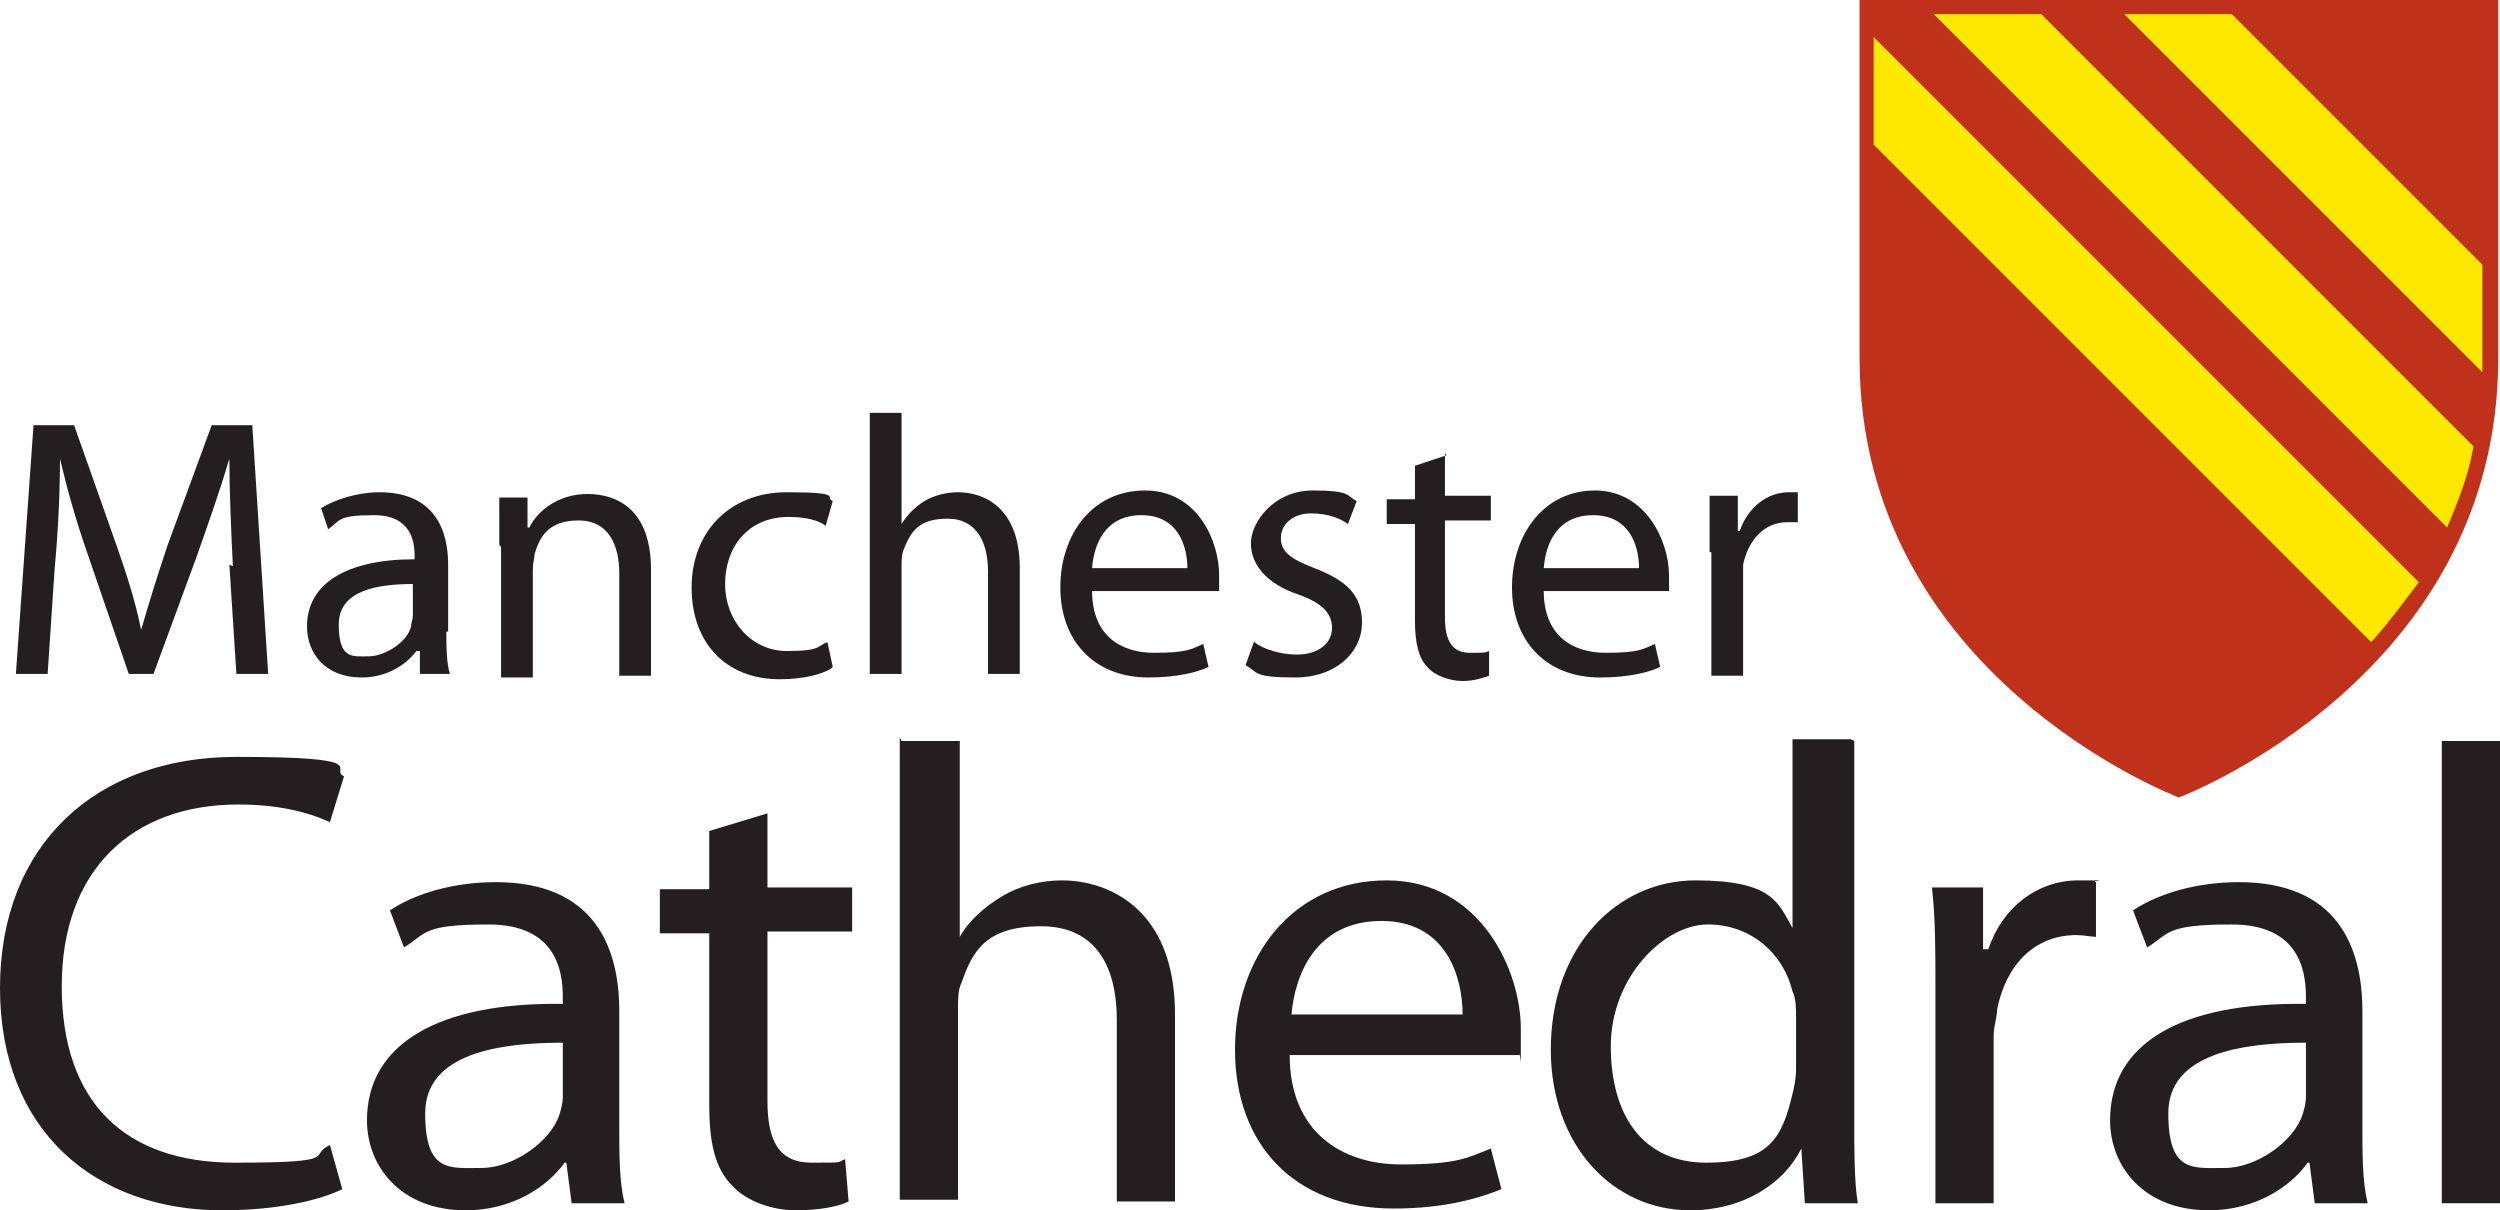
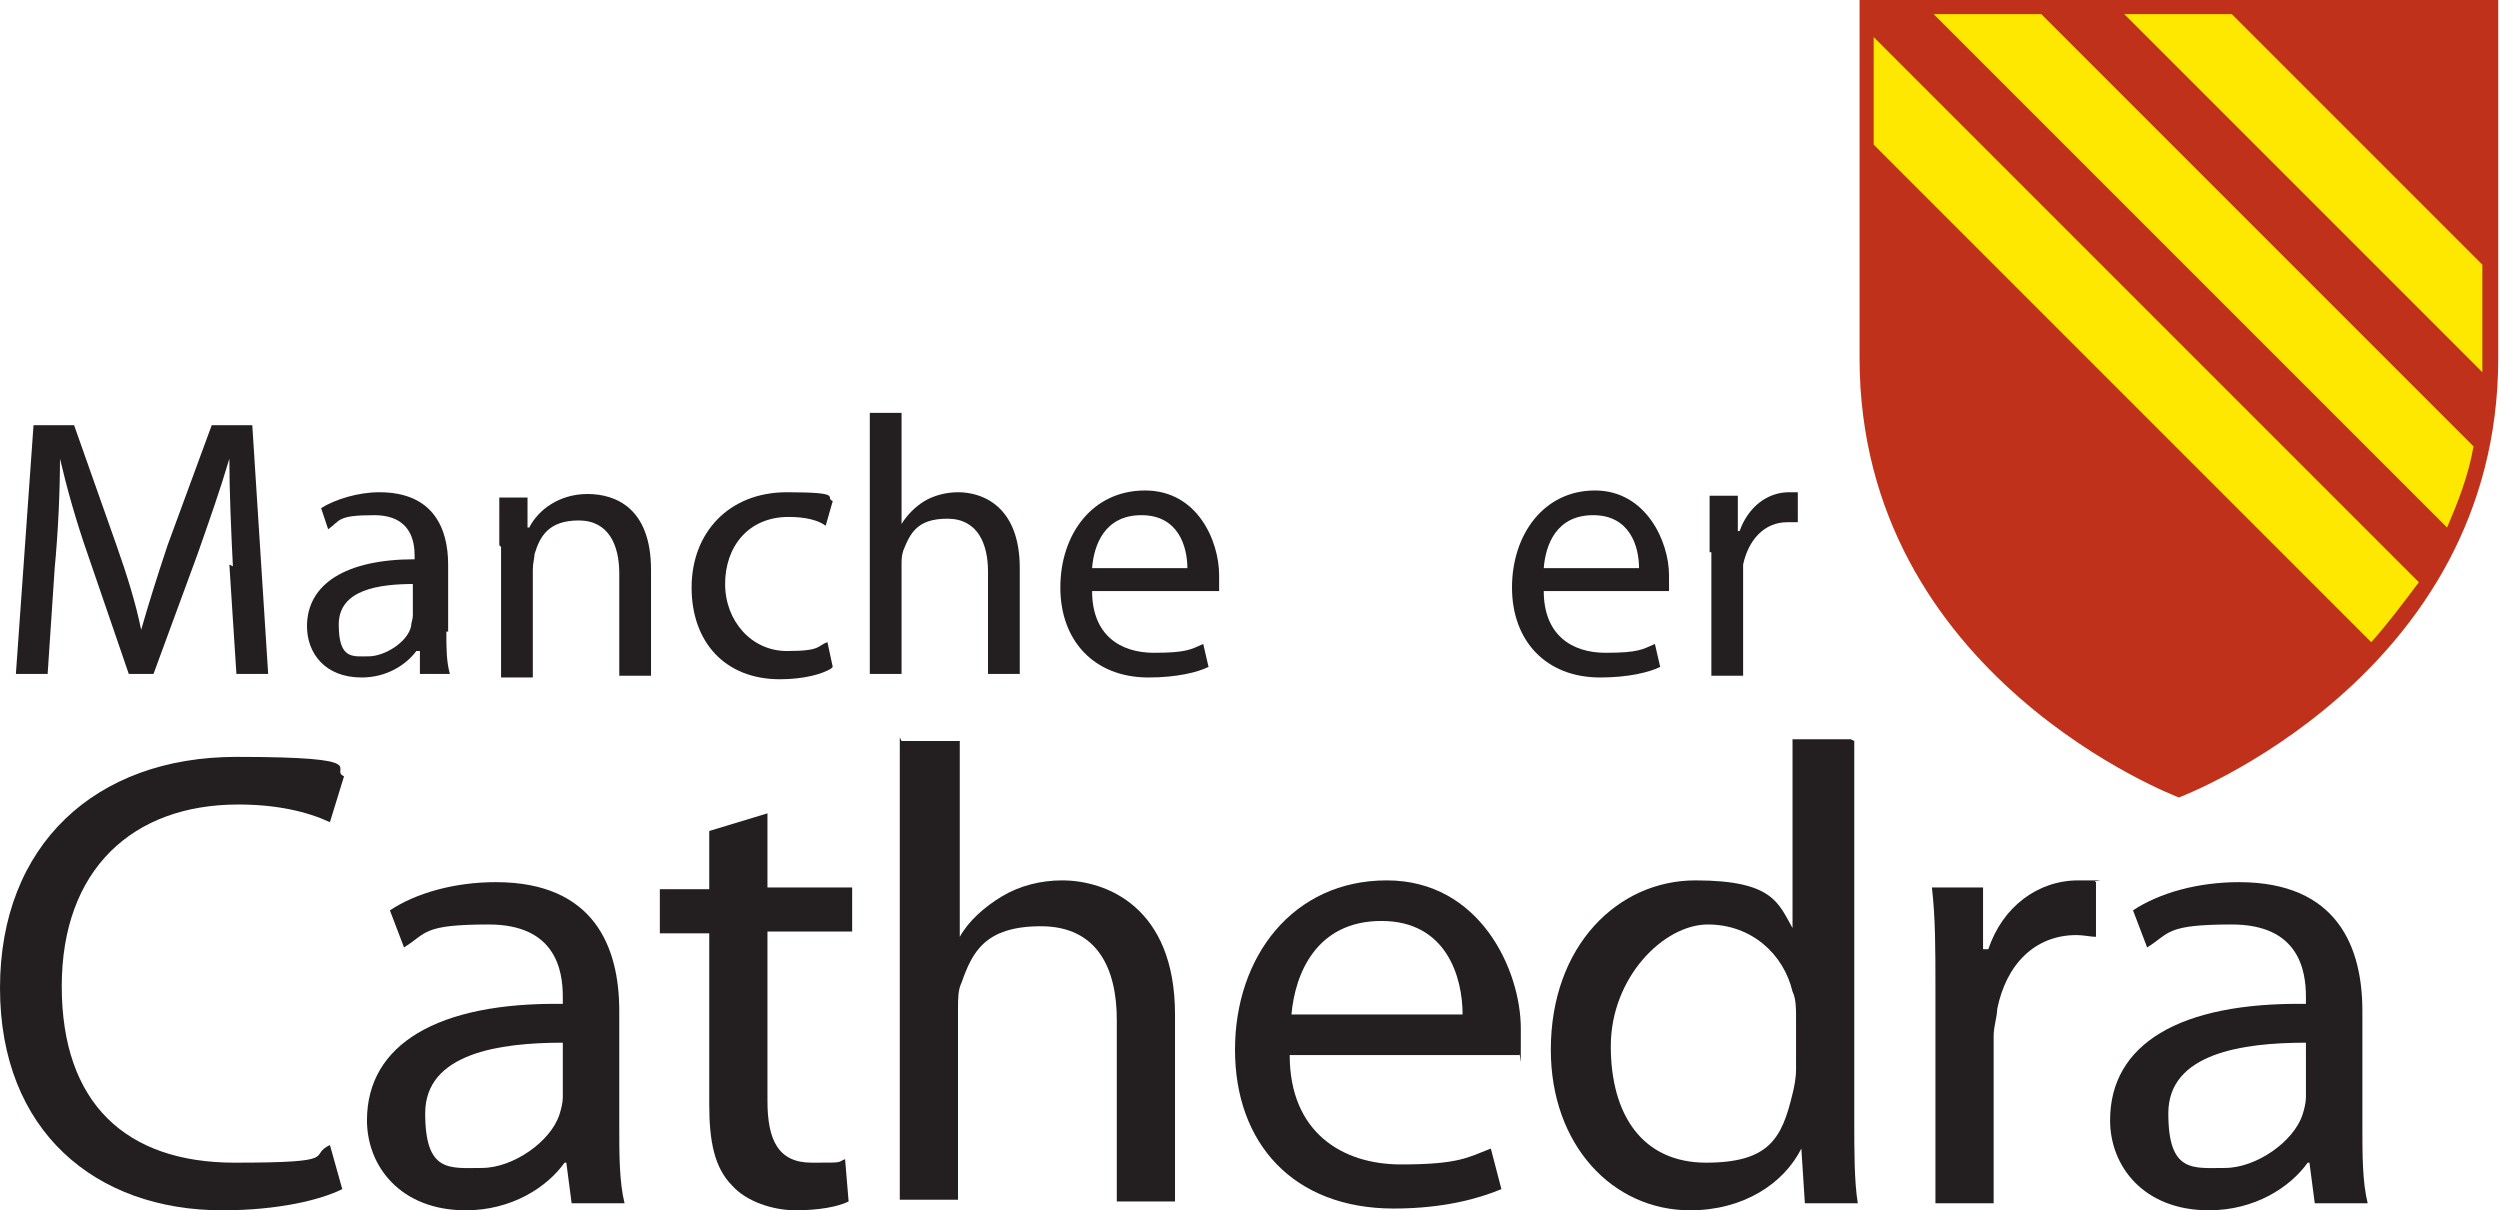
<svg xmlns="http://www.w3.org/2000/svg" id="Layer_1" version="1.1" viewBox="0 0 141.7 68.6">
  <defs>
    <style>
      .st0 {
        fill: #231f20;
      }

      .st1 {
        fill: #ffe800;
      }

      .st2 {
        fill: #bf311a;
      }
    </style>
  </defs>
  <g>
    <path class="st0" d="M13.2,32.1c-.1-2-.2-4.3-.2-6.1h0c-.5,1.7-1.1,3.4-1.8,5.4l-2.5,6.8h-1.4l-2.3-6.7c-.7-2-1.2-3.8-1.6-5.5h0c0,1.8-.1,4.1-.3,6.2l-.4,6H.9l1-14.1h2.3l2.4,6.8c.6,1.7,1.1,3.3,1.4,4.8h0c.4-1.4.9-3,1.5-4.8l2.5-6.8h2.3l.9,14.1h-1.8l-.4-6.2Z" />
    <path class="st0" d="M25.3,35.8c0,.9,0,1.7.2,2.4h-1.7v-1.3h-.2c-.6.8-1.7,1.5-3.1,1.5-2.1,0-3.1-1.4-3.1-2.9,0-2.4,2.2-3.8,6.1-3.8v-.2c0-.8-.2-2.3-2.3-2.3s-1.9.3-2.6.8l-.4-1.2c.8-.5,2.1-.9,3.3-.9,3.1,0,3.9,2.1,3.9,4.1v3.8ZM23.5,33.1c-2,0-4.3.3-4.3,2.3s.8,1.8,1.7,1.8,2.2-.8,2.4-1.7c0-.2.1-.4.1-.6v-1.8Z" />
    <path class="st0" d="M28.3,30.9c0-1,0-1.9,0-2.7h1.6v1.7h.1c.5-1,1.7-1.9,3.3-1.9s3.6.8,3.6,4.3v6h-1.8v-5.8c0-1.6-.6-3-2.3-3s-2.2.9-2.5,1.9c0,.2-.1.5-.1.9v6.1h-1.8v-7.4Z" />
    <path class="st0" d="M47.1,37.9c-.5.3-1.5.6-2.9.6-3.1,0-5-2.1-5-5.2s2.1-5.4,5.4-5.4,2.1.3,2.6.5l-.4,1.4c-.4-.3-1.1-.5-2.1-.5-2.3,0-3.6,1.7-3.6,3.8s1.5,3.8,3.5,3.8,1.7-.3,2.3-.5l.3,1.4Z" />
    <path class="st0" d="M49.3,23.4h1.8v6.3h0c.3-.5.8-1,1.3-1.3.5-.3,1.2-.5,1.9-.5,1.4,0,3.5.8,3.5,4.3v6h-1.8v-5.8c0-1.6-.6-3-2.3-3s-2.1.8-2.5,1.8c-.1.3-.1.5-.1.9v6.1h-1.8v-14.9Z" />
    <path class="st0" d="M61.9,33.5c0,2.5,1.6,3.5,3.5,3.5s2.1-.2,2.8-.5l.3,1.3c-.6.3-1.8.6-3.4.6-3.1,0-5-2.1-5-5.1s1.8-5.5,4.8-5.5,4.2,2.9,4.2,4.8,0,.7,0,.9h-7.1ZM67.3,32.2c0-1.2-.5-3-2.6-3s-2.7,1.7-2.8,3h5.4Z" />
-     <path class="st0" d="M71.1,36.4c.5.4,1.5.7,2.4.7,1.3,0,2-.7,2-1.5s-.5-1.4-1.9-1.9c-1.8-.6-2.7-1.7-2.7-2.9s1.3-3,3.5-3,1.9.3,2.5.6l-.5,1.3c-.4-.3-1.1-.6-2.1-.6s-1.7.6-1.7,1.4.6,1.2,1.9,1.7c1.8.7,2.7,1.5,2.7,3.1s-1.4,3.1-3.8,3.1-2.1-.3-2.8-.7l.5-1.4Z" />
-     <path class="st0" d="M81.9,25.7v2.4h2.6v1.4h-2.6v5.5c0,1.3.4,2,1.4,2s.8,0,1.1-.1v1.4c-.3.1-.8.3-1.5.3s-1.6-.3-2-.8c-.5-.5-.7-1.4-.7-2.6v-5.5h-1.6v-1.4h1.6v-1.9l1.8-.6Z" />
    <path class="st0" d="M87.5,33.5c0,2.5,1.6,3.5,3.5,3.5s2.1-.2,2.8-.5l.3,1.3c-.6.3-1.8.6-3.4.6-3.1,0-5-2.1-5-5.1s1.8-5.5,4.7-5.5,4.2,2.9,4.2,4.8,0,.7,0,.9h-7.1ZM92.9,32.2c0-1.2-.5-3-2.6-3s-2.7,1.7-2.8,3h5.4Z" />
    <path class="st0" d="M96.9,31.3c0-1.2,0-2.2,0-3.2h1.6v2h.1c.5-1.4,1.6-2.2,2.8-2.2s.4,0,.5,0v1.7c-.2,0-.4,0-.6,0-1.3,0-2.2,1-2.5,2.4,0,.3,0,.5,0,.9v5.4h-1.8v-7Z" />
  </g>
  <path class="st2" d="M105.4,0v20.3c0,18.1,18.1,24.9,18.1,24.9h0s0,0,0,0c0,0,18.1-6.8,18.1-24.9V0" />
  <g>
    <path class="st1" d="M120.4.8l20.3,20.3c0-.3,0-.6,0-.9v-5.2L126.5.8" />
    <path class="st1" d="M106.2,2.1v6.1l28.2,28.2c.9-1,1.8-2.2,2.7-3.4L106.2,2.1" />
    <path class="st1" d="M109.6.8l29.1,29.1c.6-1.4,1.2-2.9,1.5-4.6L115.7.8" />
  </g>
  <g>
    <path class="st0" d="M19.4,67.4c-1.2.6-3.6,1.2-6.8,1.2-7.2,0-12.6-4.5-12.6-12.6s5.4-13.1,13.4-13.1,5.2.7,6.1,1.1l-.8,2.6c-1.3-.6-3-1-5.2-1-6,0-10,3.7-10,10.3s3.6,10,9.8,10,4.1-.4,5.4-1l.7,2.5Z" />
    <path class="st0" d="M35.1,63.9c0,1.5,0,3.1.3,4.3h-3l-.3-2.3h-.1c-1,1.4-3,2.7-5.6,2.7-3.7,0-5.6-2.5-5.6-5.1,0-4.3,4-6.7,11.1-6.6v-.4c0-1.5-.4-4.1-4.2-4.1s-3.5.5-4.8,1.3l-.8-2.1c1.5-1,3.7-1.6,6-1.6,5.6,0,7,3.7,7,7.3v6.7ZM31.9,59.1c-3.6,0-7.8.6-7.8,4s1.4,3.1,3.2,3.1,3.9-1.5,4.4-3c.1-.3.2-.7.2-1v-3.1Z" />
    <path class="st0" d="M43.5,46v4.3h4.8v2.5h-4.8v9.6c0,2.2.6,3.5,2.5,3.5s1.4,0,1.9-.2l.2,2.4c-.6.3-1.7.5-3,.5s-2.8-.5-3.6-1.4c-1-1-1.3-2.5-1.3-4.6v-9.7h-2.8v-2.5h2.8v-3.3l3.3-1Z" />
    <path class="st0" d="M51.1,42h3.3v11.1h0c.5-.9,1.4-1.7,2.4-2.3,1-.6,2.2-.9,3.4-.9,2.5,0,6.4,1.5,6.4,7.6v10.6h-3.3v-10.3c0-2.9-1.1-5.3-4.3-5.3s-3.9,1.5-4.5,3.2c-.2.4-.2.9-.2,1.5v10.8h-3.3v-26.2Z" />
    <path class="st0" d="M73.1,59.8c0,4.4,3,6.2,6.3,6.2s3.8-.4,5.1-.9l.6,2.3c-1.2.5-3.2,1.1-6.1,1.1-5.7,0-9-3.7-9-9s3.3-9.6,8.6-9.6,7.6,5.1,7.6,8.4,0,1.2-.1,1.5h-12.9ZM82.9,57.5c0-2.1-.9-5.3-4.6-5.3s-4.9,3-5.1,5.3h9.8Z" />
    <path class="st0" d="M105.1,42v21.6c0,1.6,0,3.4.2,4.6h-3l-.2-3.1h0c-1,2-3.3,3.5-6.3,3.5-4.4,0-7.9-3.7-7.9-9.1,0-5.9,3.8-9.6,8.2-9.6s4.7,1.3,5.5,2.7h0v-10.7h3.3ZM101.8,57.6c0-.4,0-1-.2-1.4-.5-2.1-2.3-3.8-4.8-3.8s-5.5,3-5.5,6.9,1.8,6.6,5.4,6.6,4.3-1.4,4.9-3.9c.1-.4.2-.9.2-1.4v-3.1Z" />
    <path class="st0" d="M109.7,55.9c0-2.1,0-3.9-.2-5.6h2.9v3.5h.3c.8-2.4,2.8-3.9,5.1-3.9s.6,0,1,.1v3.1c-.3,0-.7-.1-1.1-.1-2.4,0-4,1.7-4.5,4.2,0,.4-.2,1-.2,1.5v9.5h-3.3v-12.3Z" />
    <path class="st0" d="M133.9,63.9c0,1.5,0,3.1.3,4.3h-3l-.3-2.3h-.1c-1,1.4-3,2.7-5.6,2.7-3.7,0-5.6-2.5-5.6-5.1,0-4.3,3.9-6.7,11.1-6.6v-.4c0-1.5-.4-4.1-4.2-4.1s-3.5.5-4.8,1.3l-.8-2.1c1.5-1,3.7-1.6,6-1.6,5.6,0,7,3.7,7,7.3v6.7ZM130.7,59.1c-3.6,0-7.8.6-7.8,4s1.4,3.1,3.2,3.1,3.9-1.5,4.4-3c.1-.3.2-.7.2-1v-3.1Z" />
-     <path class="st0" d="M138.4,42h3.3v26.2h-3.3v-26.2Z" />
  </g>
</svg>